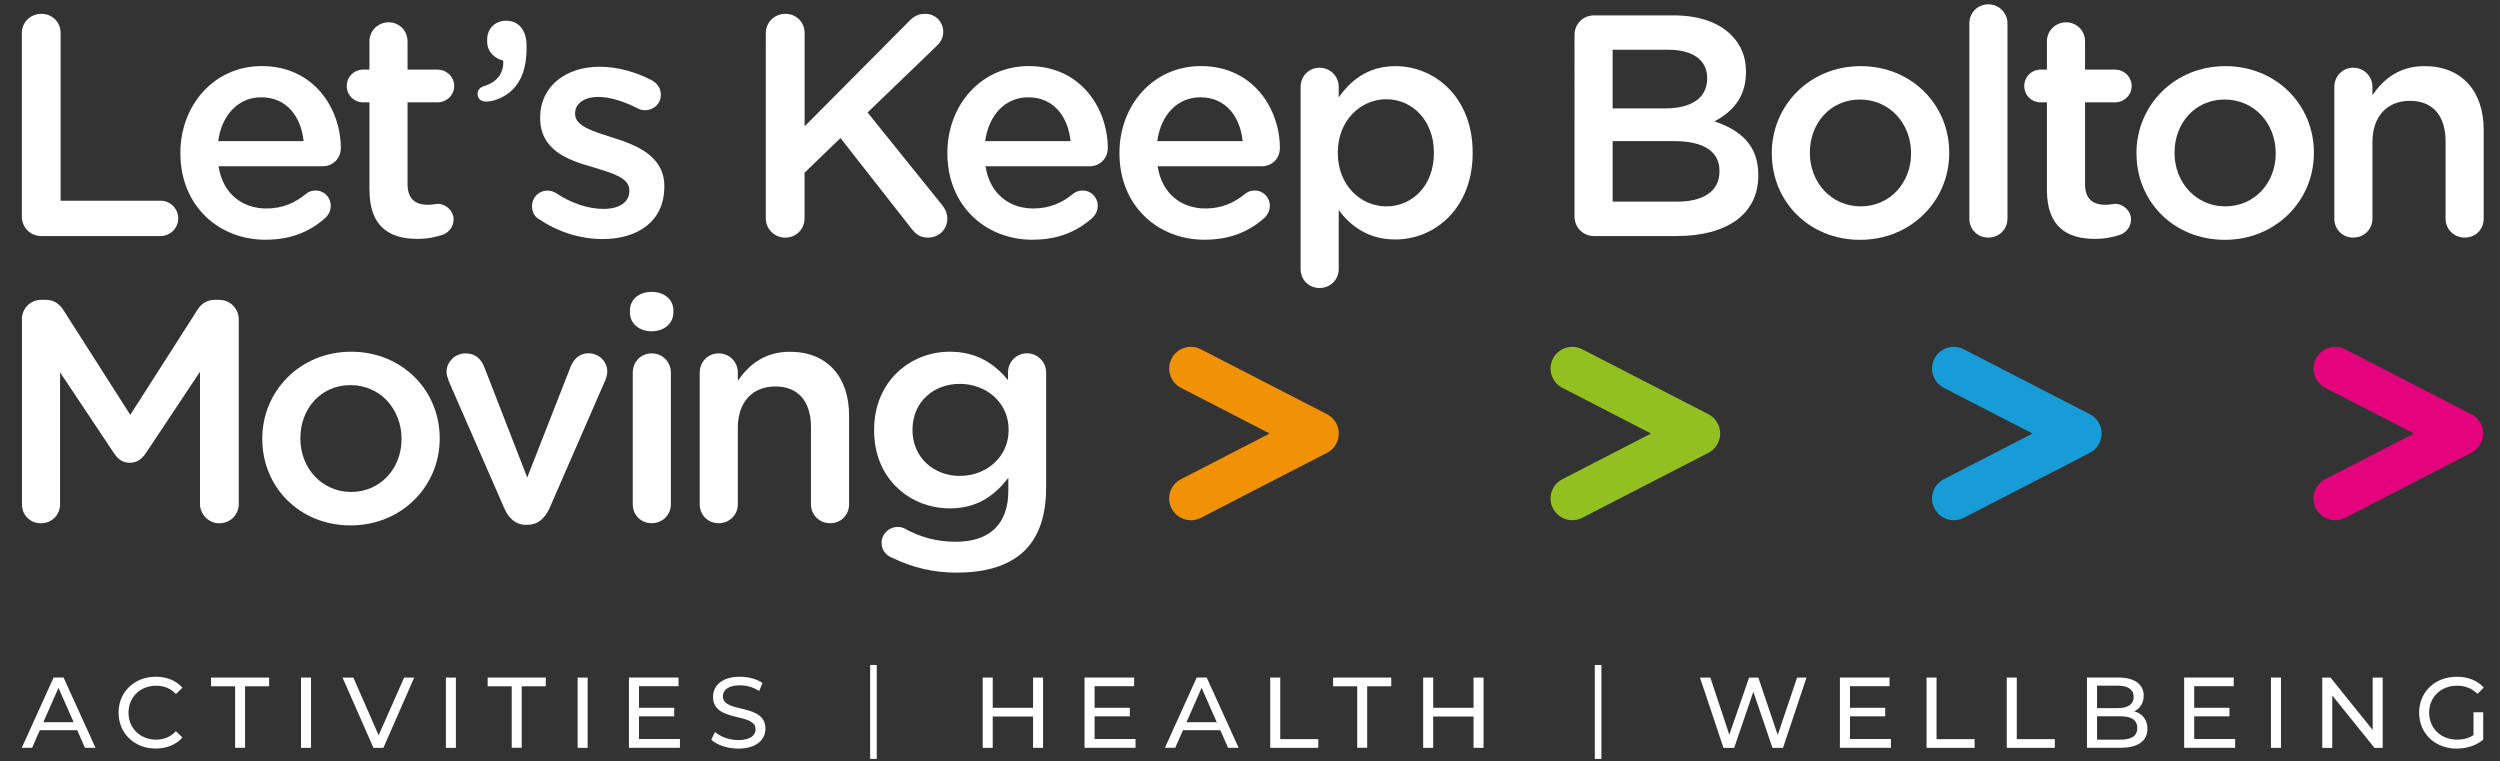
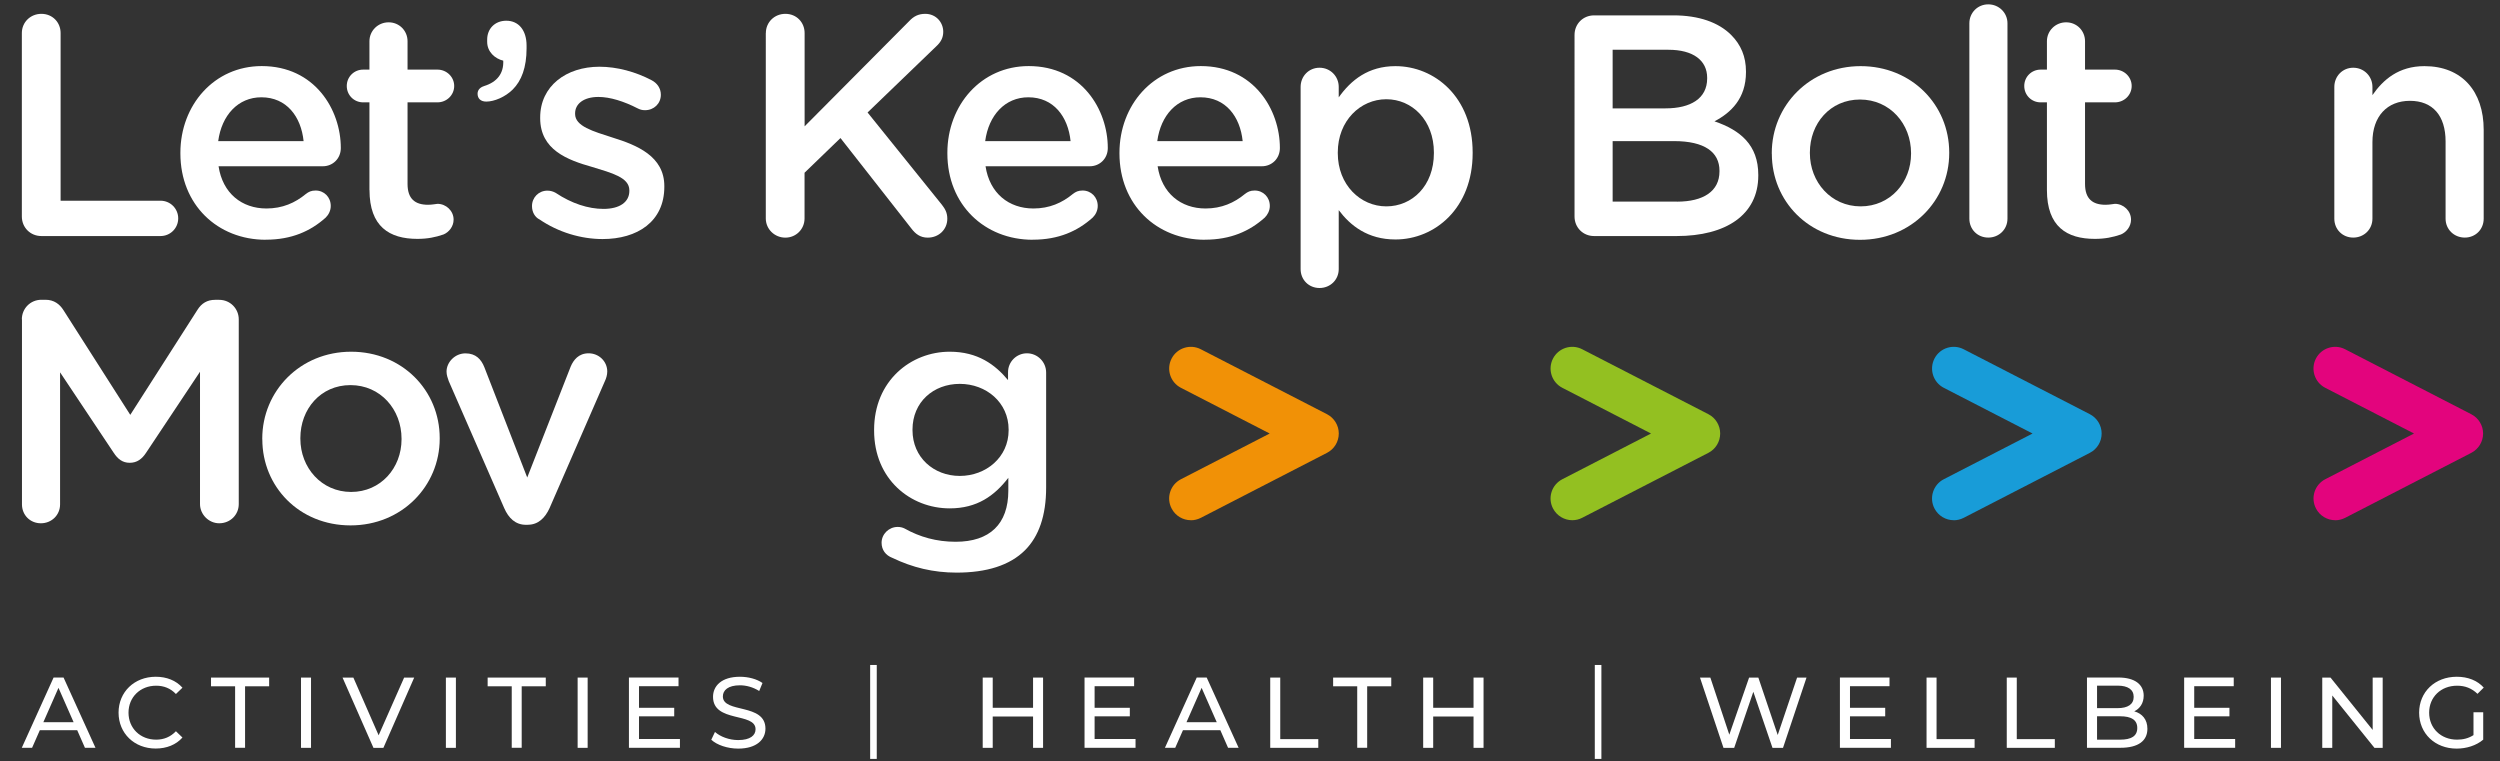
<svg xmlns="http://www.w3.org/2000/svg" id="Layer_1" viewBox="0 0 424.49 129.25">
  <rect x="0" y="0" width="424.49" height="129.25" fill="#333333" stroke="none" />
  <defs>
    <style>.cls-1{fill:#fff;}.cls-2{fill:#f19106;}.cls-3{fill:#e3047d;}.cls-4{fill:#189cd8;}.cls-5{fill:#93c021;}</style>
  </defs>
  <g>
    <g>
      <path class="cls-1" d="M3.71,5.61c0-1.82,1.44-3.26,3.32-3.26s3.26,1.44,3.26,3.26v28.47H27.26c1.66,0,3,1.34,3,3s-1.34,3-3,3H7.03c-1.87,0-3.32-1.44-3.32-3.32V5.61Z" />
      <path class="cls-1" d="M45.13,40.71c-8.19,0-14.5-5.94-14.5-14.66v-.11c0-8.08,5.73-14.72,13.81-14.72,8.99,0,13.43,7.38,13.43,13.91,0,1.82-1.39,3.1-3.05,3.1h-17.71c.7,4.6,3.96,7.17,8.13,7.17,2.73,0,4.87-.96,6.69-2.46,.48-.37,.91-.59,1.66-.59,1.45,0,2.57,1.12,2.57,2.62,0,.8-.37,1.5-.86,1.98-2.57,2.3-5.78,3.75-10.17,3.75Zm6.42-16.75c-.43-4.17-2.89-7.44-7.17-7.44-3.96,0-6.74,3.05-7.33,7.44h14.5Z" />
      <path class="cls-1" d="M62.73,32.26v-14.88h-1.07c-1.55,0-2.78-1.23-2.78-2.78s1.23-2.78,2.78-2.78h1.07V7c0-1.77,1.44-3.21,3.26-3.21s3.21,1.44,3.21,3.21v4.82h5.08c1.55,0,2.84,1.23,2.84,2.78s-1.28,2.78-2.84,2.78h-5.08v13.86c0,2.52,1.28,3.53,3.48,3.53,.75,0,1.39-.16,1.61-.16,1.44,0,2.73,1.18,2.73,2.68,0,1.18-.8,2.14-1.71,2.52-1.39,.48-2.73,.75-4.44,.75-4.76,0-8.13-2.09-8.13-8.29Z" />
      <path class="cls-1" d="M82.2,14.61c2.2-.67,3.35-2.15,3.25-4.31-1.39-.33-2.73-1.48-2.73-3.2v-.38c0-1.82,1.29-3.2,3.25-3.2,2.1,0,3.44,1.63,3.44,4.21v.48c0,3.25-.86,5.5-2.34,6.98-1.29,1.29-3.16,2.06-4.5,2.06-1,0-1.48-.57-1.48-1.34,0-.67,.48-1.1,1.1-1.29Z" />
      <path class="cls-1" d="M91.56,37.24c-.7-.37-1.23-1.18-1.23-2.25,0-1.44,1.12-2.62,2.62-2.62,.54,0,1.02,.16,1.39,.37,2.73,1.82,5.56,2.73,8.13,2.73,2.78,0,4.39-1.18,4.39-3.05v-.11c0-2.19-3-2.94-6.31-3.96-4.17-1.18-8.83-2.89-8.83-8.29v-.11c0-5.35,4.44-8.62,10.06-8.62,3,0,6.15,.86,8.88,2.3,.91,.48,1.55,1.34,1.55,2.46,0,1.5-1.18,2.62-2.68,2.62-.54,0-.86-.11-1.28-.32-2.3-1.18-4.66-1.93-6.64-1.93-2.51,0-3.96,1.18-3.96,2.78v.11c0,2.09,3.05,2.94,6.37,4.01,4.12,1.28,8.78,3.16,8.78,8.24v.11c0,5.94-4.6,8.88-10.49,8.88-3.59,0-7.49-1.12-10.76-3.37Z" />
      <path class="cls-1" d="M130.04,5.61c0-1.82,1.44-3.26,3.32-3.26s3.26,1.44,3.26,3.26v15.84L154.38,3.58c.75-.8,1.55-1.23,2.73-1.23,1.82,0,3.05,1.44,3.05,3.05,0,1.02-.43,1.77-1.18,2.46l-11.67,11.24,12.63,15.68c.54,.7,.91,1.34,.91,2.36,0,1.82-1.44,3.21-3.32,3.21-1.28,0-2.09-.64-2.78-1.55l-12.04-15.36-6.1,5.89v7.76c0,1.82-1.44,3.26-3.26,3.26s-3.32-1.44-3.32-3.26V5.61Z" />
      <path class="cls-1" d="M175.36,40.71c-8.19,0-14.5-5.94-14.5-14.66v-.11c0-8.08,5.73-14.72,13.81-14.72,8.99,0,13.43,7.38,13.43,13.91,0,1.82-1.39,3.1-3.05,3.1h-17.71c.7,4.6,3.96,7.17,8.13,7.17,2.73,0,4.87-.96,6.69-2.46,.48-.37,.91-.59,1.66-.59,1.44,0,2.57,1.12,2.57,2.62,0,.8-.37,1.5-.86,1.98-2.57,2.3-5.78,3.75-10.17,3.75Zm6.42-16.75c-.43-4.17-2.89-7.44-7.17-7.44-3.96,0-6.74,3.05-7.33,7.44h14.5Z" />
      <path class="cls-1" d="M204.58,40.71c-8.19,0-14.5-5.94-14.5-14.66v-.11c0-8.08,5.73-14.72,13.81-14.72,8.99,0,13.43,7.38,13.43,13.91,0,1.82-1.39,3.1-3.05,3.1h-17.71c.7,4.6,3.96,7.17,8.13,7.17,2.73,0,4.87-.96,6.69-2.46,.48-.37,.91-.59,1.66-.59,1.44,0,2.57,1.12,2.57,2.62,0,.8-.38,1.5-.86,1.98-2.57,2.3-5.78,3.75-10.17,3.75Zm6.42-16.75c-.43-4.17-2.89-7.44-7.17-7.44-3.96,0-6.74,3.05-7.33,7.44h14.5Z" />
      <path class="cls-1" d="M220.84,14.76c0-1.82,1.39-3.26,3.21-3.26s3.26,1.44,3.26,3.26v1.77c2.09-2.94,5.03-5.3,9.63-5.3,6.64,0,13.11,5.24,13.11,14.66v.11c0,9.36-6.42,14.66-13.11,14.66-4.71,0-7.65-2.35-9.63-4.98v10.01c0,1.82-1.44,3.21-3.26,3.21s-3.21-1.39-3.21-3.21V14.76Zm22.63,11.24v-.11c0-5.46-3.69-9.04-8.08-9.04s-8.24,3.64-8.24,9.04v.11c0,5.4,3.85,9.04,8.24,9.04s8.08-3.48,8.08-9.04Z" />
      <path class="cls-1" d="M267.35,5.93c0-1.87,1.44-3.32,3.32-3.32h13.48c4.28,0,7.65,1.18,9.79,3.32,1.66,1.66,2.52,3.69,2.52,6.21v.11c0,4.49-2.57,6.9-5.35,8.35,4.39,1.5,7.44,4.01,7.44,9.1v.11c0,6.69-5.51,10.27-13.86,10.27h-14.02c-1.87,0-3.32-1.44-3.32-3.32V5.93Zm15.46,12.47c4.23,0,7.06-1.66,7.06-5.08v-.11c0-2.94-2.35-4.76-6.58-4.76h-9.47v9.95h8.99Zm1.93,15.84c4.5,0,7.22-1.77,7.22-5.14v-.11c0-3.16-2.52-5.03-7.71-5.03h-10.43v10.27h10.92Z" />
-       <path class="cls-1" d="M300.84,26.11v-.11c0-8.08,6.42-14.77,15.09-14.77s15.04,6.58,15.04,14.66v.11c0,8.03-6.42,14.72-15.14,14.72s-14.98-6.58-14.98-14.61Zm23.65,0v-.11c0-4.98-3.59-9.1-8.67-9.1s-8.51,4.07-8.51,8.99v.11c0,4.92,3.59,9.04,8.62,9.04s8.56-4.07,8.56-8.94Z" />
+       <path class="cls-1" d="M300.84,26.11v-.11c0-8.08,6.42-14.77,15.09-14.77s15.04,6.58,15.04,14.66v.11c0,8.03-6.42,14.72-15.14,14.72s-14.98-6.58-14.98-14.61Zm23.65,0v-.11c0-4.98-3.59-9.1-8.67-9.1s-8.51,4.07-8.51,8.99v.11c0,4.92,3.59,9.04,8.62,9.04s8.56-4.07,8.56-8.94" />
      <path class="cls-1" d="M334.39,3.95c0-1.77,1.39-3.21,3.21-3.21s3.26,1.44,3.26,3.21V37.13c0,1.82-1.44,3.21-3.26,3.21s-3.21-1.39-3.21-3.21V3.95Z" />
      <path class="cls-1" d="M347.56,32.26v-14.88h-1.07c-1.55,0-2.78-1.23-2.78-2.78s1.23-2.78,2.78-2.78h1.07V7c0-1.77,1.44-3.21,3.26-3.21s3.21,1.44,3.21,3.21v4.82h5.08c1.55,0,2.84,1.23,2.84,2.78s-1.28,2.78-2.84,2.78h-5.08v13.86c0,2.52,1.28,3.53,3.48,3.53,.75,0,1.39-.16,1.6-.16,1.44,0,2.73,1.18,2.73,2.68,0,1.18-.8,2.14-1.71,2.52-1.39,.48-2.73,.75-4.44,.75-4.76,0-8.13-2.09-8.13-8.29Z" />
-       <path class="cls-1" d="M362.76,26.11v-.11c0-8.08,6.42-14.77,15.09-14.77s15.04,6.58,15.04,14.66v.11c0,8.03-6.42,14.72-15.14,14.72s-14.98-6.58-14.98-14.61Zm23.65,0v-.11c0-4.98-3.59-9.1-8.67-9.1s-8.51,4.07-8.51,8.99v.11c0,4.92,3.59,9.04,8.62,9.04s8.56-4.07,8.56-8.94Z" />
      <path class="cls-1" d="M396.36,14.76c0-1.82,1.39-3.26,3.21-3.26s3.26,1.44,3.26,3.26v1.39c1.82-2.62,4.44-4.92,8.83-4.92,6.37,0,10.06,4.28,10.06,10.81v15.09c0,1.82-1.39,3.21-3.21,3.21s-3.26-1.39-3.26-3.21v-13.11c0-4.39-2.19-6.9-6.05-6.9s-6.37,2.62-6.37,7.01v13c0,1.82-1.44,3.21-3.26,3.21s-3.21-1.39-3.21-3.21V14.76Z" />
    </g>
    <g>
      <path class="cls-1" d="M3.71,54.22c0-1.82,1.44-3.32,3.32-3.32h.7c1.44,0,2.41,.75,3.05,1.77l11.34,17.77,11.4-17.82c.7-1.12,1.66-1.71,3-1.71h.7c1.87,0,3.32,1.5,3.32,3.32v31.36c0,1.82-1.44,3.26-3.32,3.26-1.77,0-3.26-1.5-3.26-3.26v-22.47l-9.15,13.75c-.7,1.07-1.55,1.71-2.78,1.71s-2.03-.64-2.73-1.71l-9.1-13.65v22.42c0,1.82-1.44,3.21-3.26,3.21s-3.21-1.39-3.21-3.21v-31.41Z" />
      <path class="cls-1" d="M44.53,74.6v-.11c0-8.08,6.42-14.77,15.09-14.77s15.04,6.58,15.04,14.66v.11c0,8.03-6.42,14.72-15.14,14.72s-14.98-6.58-14.98-14.61Zm23.65,0v-.11c0-4.98-3.59-9.1-8.67-9.1s-8.51,4.07-8.51,8.99v.11c0,4.92,3.59,9.04,8.62,9.04s8.56-4.07,8.56-8.94Z" />
      <path class="cls-1" d="M89.62,89.11h-.32c-1.77,0-2.94-1.12-3.69-2.84l-9.42-21.57c-.16-.48-.37-1.02-.37-1.6,0-1.61,1.44-3.1,3.21-3.1s2.68,1.02,3.21,2.35l7.28,18.73,7.38-18.84c.48-1.12,1.34-2.25,3.05-2.25s3.16,1.34,3.16,3.1c0,.59-.21,1.23-.37,1.55l-9.42,21.62c-.75,1.66-1.93,2.84-3.69,2.84Z" />
-       <path class="cls-1" d="M106.96,52.72c0-1.93,1.61-3.16,3.69-3.16s3.69,1.23,3.69,3.16v.32c0,1.93-1.61,3.21-3.69,3.21s-3.69-1.28-3.69-3.21v-.32Zm.48,10.54c0-1.82,1.39-3.26,3.21-3.26s3.26,1.44,3.26,3.26v22.37c0,1.82-1.45,3.21-3.26,3.21s-3.21-1.39-3.21-3.21v-22.37Z" />
-       <path class="cls-1" d="M118.81,63.26c0-1.82,1.39-3.26,3.21-3.26s3.26,1.44,3.26,3.26v1.39c1.82-2.62,4.44-4.92,8.83-4.92,6.37,0,10.06,4.28,10.06,10.81v15.09c0,1.82-1.39,3.21-3.21,3.21s-3.26-1.39-3.26-3.21v-13.11c0-4.39-2.19-6.9-6.05-6.9s-6.37,2.62-6.37,7.01v13c0,1.82-1.44,3.21-3.26,3.21s-3.21-1.39-3.21-3.21v-22.37Z" />
      <path class="cls-1" d="M151.51,94.72c-1.12-.43-1.82-1.34-1.82-2.57,0-1.45,1.23-2.68,2.73-2.68,.48,0,.86,.11,1.18,.27,2.57,1.44,5.4,2.25,8.67,2.25,5.78,0,8.94-3,8.94-8.67v-2.19c-2.35,3.05-5.3,5.19-9.95,5.19-6.64,0-12.84-4.92-12.84-13.22v-.11c0-8.35,6.26-13.27,12.84-13.27,4.76,0,7.71,2.19,9.9,4.82v-1.34c0-1.77,1.44-3.21,3.21-3.21s3.26,1.44,3.26,3.26v19.53c0,4.76-1.23,8.29-3.59,10.65-2.57,2.57-6.53,3.8-11.61,3.8-3.96,0-7.49-.86-10.92-2.51Zm19.75-21.67v-.11c0-4.6-3.8-7.76-8.29-7.76s-8.03,3.1-8.03,7.76v.11c0,4.6,3.59,7.76,8.03,7.76s8.29-3.16,8.29-7.76Z" />
    </g>
    <path class="cls-2" d="M202.2,88.33c-1.33,0-2.62-.73-3.27-2-.94-1.81-.22-4.03,1.59-4.96l15.07-7.76-15.07-7.76c-1.81-.93-2.52-3.15-1.59-4.96,.93-1.81,3.15-2.52,4.96-1.59l21.43,11.03c1.23,.64,2,1.9,2,3.28s-.77,2.65-2,3.28l-21.43,11.04c-.54,.27-1.11,.41-1.69,.41" />
    <path class="cls-5" d="M266.97,88.33c-1.33,0-2.62-.73-3.28-2-.94-1.81-.22-4.03,1.59-4.96l15.06-7.76-15.06-7.76c-1.81-.93-2.52-3.15-1.59-4.96,.93-1.81,3.15-2.52,4.96-1.59l21.43,11.03c1.23,.63,2,1.9,2,3.28s-.77,2.65-2,3.28l-21.43,11.03c-.54,.28-1.11,.41-1.69,.41" />
    <path class="cls-4" d="M331.74,88.33c-1.34,0-2.62-.73-3.28-2-.93-1.81-.22-4.03,1.59-4.96l15.07-7.76-15.07-7.76c-1.81-.93-2.51-3.15-1.59-4.96,.93-1.81,3.15-2.52,4.96-1.59l21.43,11.03c1.23,.64,2,1.9,2,3.28s-.77,2.65-2,3.28l-21.43,11.04c-.54,.27-1.11,.41-1.68,.41" />
    <path class="cls-3" d="M396.51,88.33c-1.33,0-2.62-.73-3.27-2-.94-1.81-.22-4.03,1.58-4.96l15.07-7.76-15.07-7.76c-1.81-.93-2.52-3.15-1.59-4.96,.93-1.81,3.16-2.52,4.96-1.59l21.43,11.04c1.23,.63,2,1.9,2,3.27s-.77,2.65-2,3.28l-21.43,11.04c-.54,.27-1.11,.41-1.69,.41" />
  </g>
  <g>
    <path class="cls-1" d="M13.1,123.99H6.76l-1.31,2.98h-1.75l5.4-11.93h1.69l5.42,11.93h-1.79l-1.31-2.98Zm-.6-1.36l-2.57-5.84-2.57,5.84h5.15Z" />
    <path class="cls-1" d="M20.13,121.01c0-3.53,2.69-6.1,6.32-6.1,1.84,0,3.44,.63,4.53,1.86l-1.11,1.07c-.92-.97-2.05-1.41-3.36-1.41-2.69,0-4.69,1.94-4.69,4.58s1.99,4.58,4.69,4.58c1.31,0,2.44-.46,3.36-1.43l1.11,1.07c-1.09,1.23-2.69,1.87-4.55,1.87-3.61,0-6.3-2.57-6.3-6.1Z" />
    <path class="cls-1" d="M39.92,116.53h-4.09v-1.48h9.87v1.48h-4.09v10.44h-1.69v-10.44Z" />
    <path class="cls-1" d="M51.11,115.05h1.7v11.93h-1.7v-11.93Z" />
    <path class="cls-1" d="M70.33,115.05l-5.23,11.93h-1.69l-5.25-11.93h1.84l4.29,9.8,4.33-9.8h1.7Z" />
    <path class="cls-1" d="M75.71,115.05h1.7v11.93h-1.7v-11.93Z" />
    <path class="cls-1" d="M86.89,116.53h-4.09v-1.48h9.87v1.48h-4.09v10.44h-1.69v-10.44Z" />
    <path class="cls-1" d="M98.08,115.05h1.7v11.93h-1.7v-11.93Z" />
    <path class="cls-1" d="M115.45,125.49v1.48h-8.66v-11.93h8.42v1.48h-6.71v3.66h5.98v1.45h-5.98v3.85h6.95Z" />
    <path class="cls-1" d="M120.77,125.61l.63-1.33c.89,.8,2.4,1.38,3.94,1.38,2.06,0,2.95-.8,2.95-1.84,0-2.91-7.22-1.07-7.22-5.5,0-1.84,1.43-3.41,4.57-3.41,1.4,0,2.85,.37,3.83,1.06l-.56,1.36c-1.04-.66-2.21-.97-3.27-.97-2.03,0-2.9,.85-2.9,1.89,0,2.91,7.23,1.09,7.23,5.47,0,1.82-1.47,3.39-4.62,3.39-1.82,0-3.61-.61-4.57-1.5Z" />
    <path class="cls-1" d="M147.75,112.91h1.12v15.95h-1.12v-15.95Z" />
    <path class="cls-1" d="M177.11,115.05v11.93h-1.7v-5.32h-6.85v5.32h-1.7v-11.93h1.7v5.13h6.85v-5.13h1.7Z" />
    <path class="cls-1" d="M192.81,125.49v1.48h-8.66v-11.93h8.42v1.48h-6.71v3.66h5.98v1.45h-5.98v3.85h6.95Z" />
    <path class="cls-1" d="M207.2,123.99h-6.34l-1.31,2.98h-1.75l5.4-11.93h1.69l5.42,11.93h-1.79l-1.31-2.98Zm-.6-1.36l-2.57-5.84-2.57,5.84h5.15Z" />
    <path class="cls-1" d="M215.68,115.05h1.7v10.45h6.46v1.48h-8.16v-11.93Z" />
    <path class="cls-1" d="M230.45,116.53h-4.09v-1.48h9.87v1.48h-4.09v10.44h-1.69v-10.44Z" />
    <path class="cls-1" d="M251.9,115.05v11.93h-1.7v-5.32h-6.85v5.32h-1.7v-11.93h1.7v5.13h6.85v-5.13h1.7Z" />
    <path class="cls-1" d="M270.79,112.91h1.12v15.95h-1.12v-15.95Z" />
    <path class="cls-1" d="M306.74,115.05l-3.99,11.93h-1.79l-3.25-9.52-3.25,9.52h-1.82l-3.99-11.93h1.76l3.22,9.7,3.36-9.7h1.57l3.29,9.75,3.29-9.75h1.62Z" />
    <path class="cls-1" d="M321.07,125.49v1.48h-8.66v-11.93h8.42v1.48h-6.71v3.66h5.98v1.45h-5.98v3.85h6.95Z" />
    <path class="cls-1" d="M327.12,115.05h1.7v10.45h6.46v1.48h-8.16v-11.93Z" />
    <path class="cls-1" d="M340.74,115.05h1.7v10.45h6.46v1.48h-8.16v-11.93Z" />
    <path class="cls-1" d="M364.62,123.75c0,2.04-1.55,3.22-4.57,3.22h-5.69v-11.93h5.35c2.74,0,4.28,1.16,4.28,3.08,0,1.3-.66,2.2-1.6,2.66,1.35,.38,2.23,1.38,2.23,2.97Zm-8.55-7.33v3.82h3.49c1.74,0,2.73-.65,2.73-1.91s-.99-1.91-2.73-1.91h-3.49Zm6.83,7.19c0-1.38-1.02-1.99-2.91-1.99h-3.92v3.97h3.92c1.89,0,2.91-.6,2.91-1.98Z" />
    <path class="cls-1" d="M379.52,125.49v1.48h-8.66v-11.93h8.42v1.48h-6.71v3.66h5.98v1.45h-5.98v3.85h6.95Z" />
    <path class="cls-1" d="M385.6,115.05h1.7v11.93h-1.7v-11.93Z" />
    <path class="cls-1" d="M404.57,115.05v11.93h-1.4l-7.16-8.89v8.89h-1.7v-11.93h1.4l7.16,8.89v-8.89h1.7Z" />
    <path class="cls-1" d="M420,120.94h1.64v4.65c-1.19,1.01-2.85,1.52-4.52,1.52-3.66,0-6.36-2.57-6.36-6.1s2.69-6.1,6.39-6.1c1.89,0,3.49,.63,4.58,1.84l-1.06,1.06c-.99-.95-2.11-1.38-3.46-1.38-2.76,0-4.75,1.93-4.75,4.58s1.99,4.58,4.74,4.58c1.01,0,1.94-.22,2.79-.77v-3.89Z" />
  </g>
</svg>